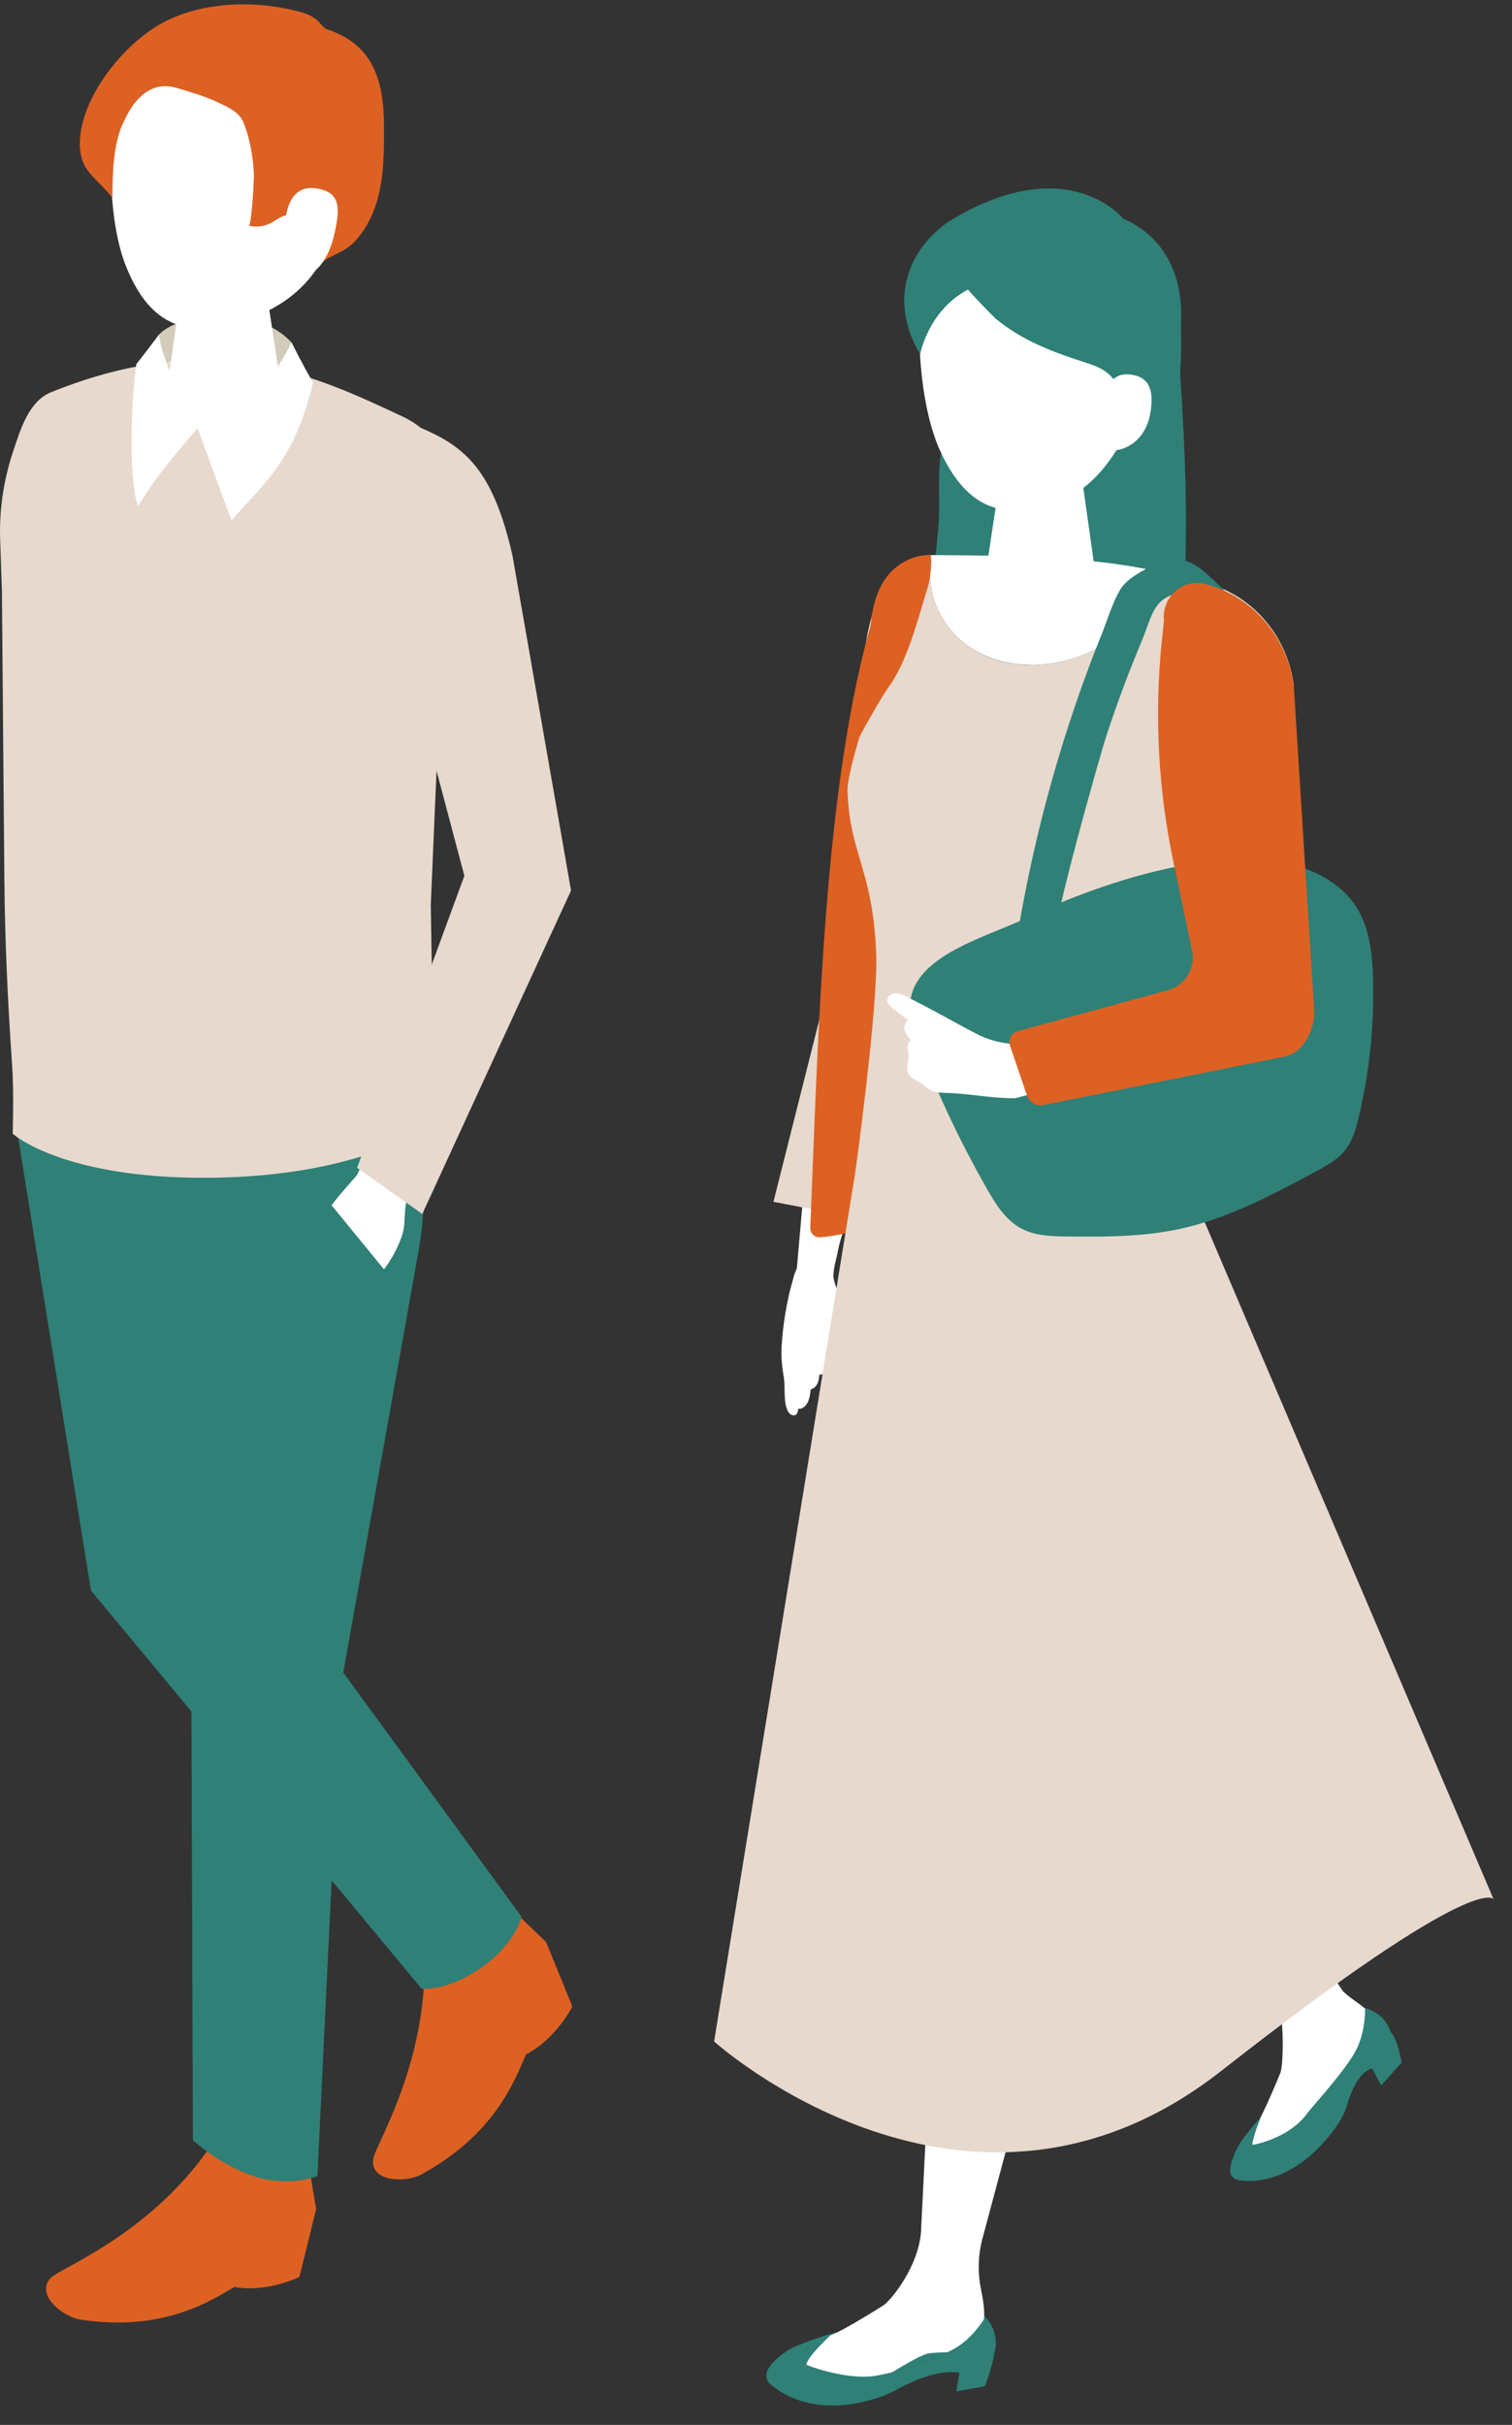
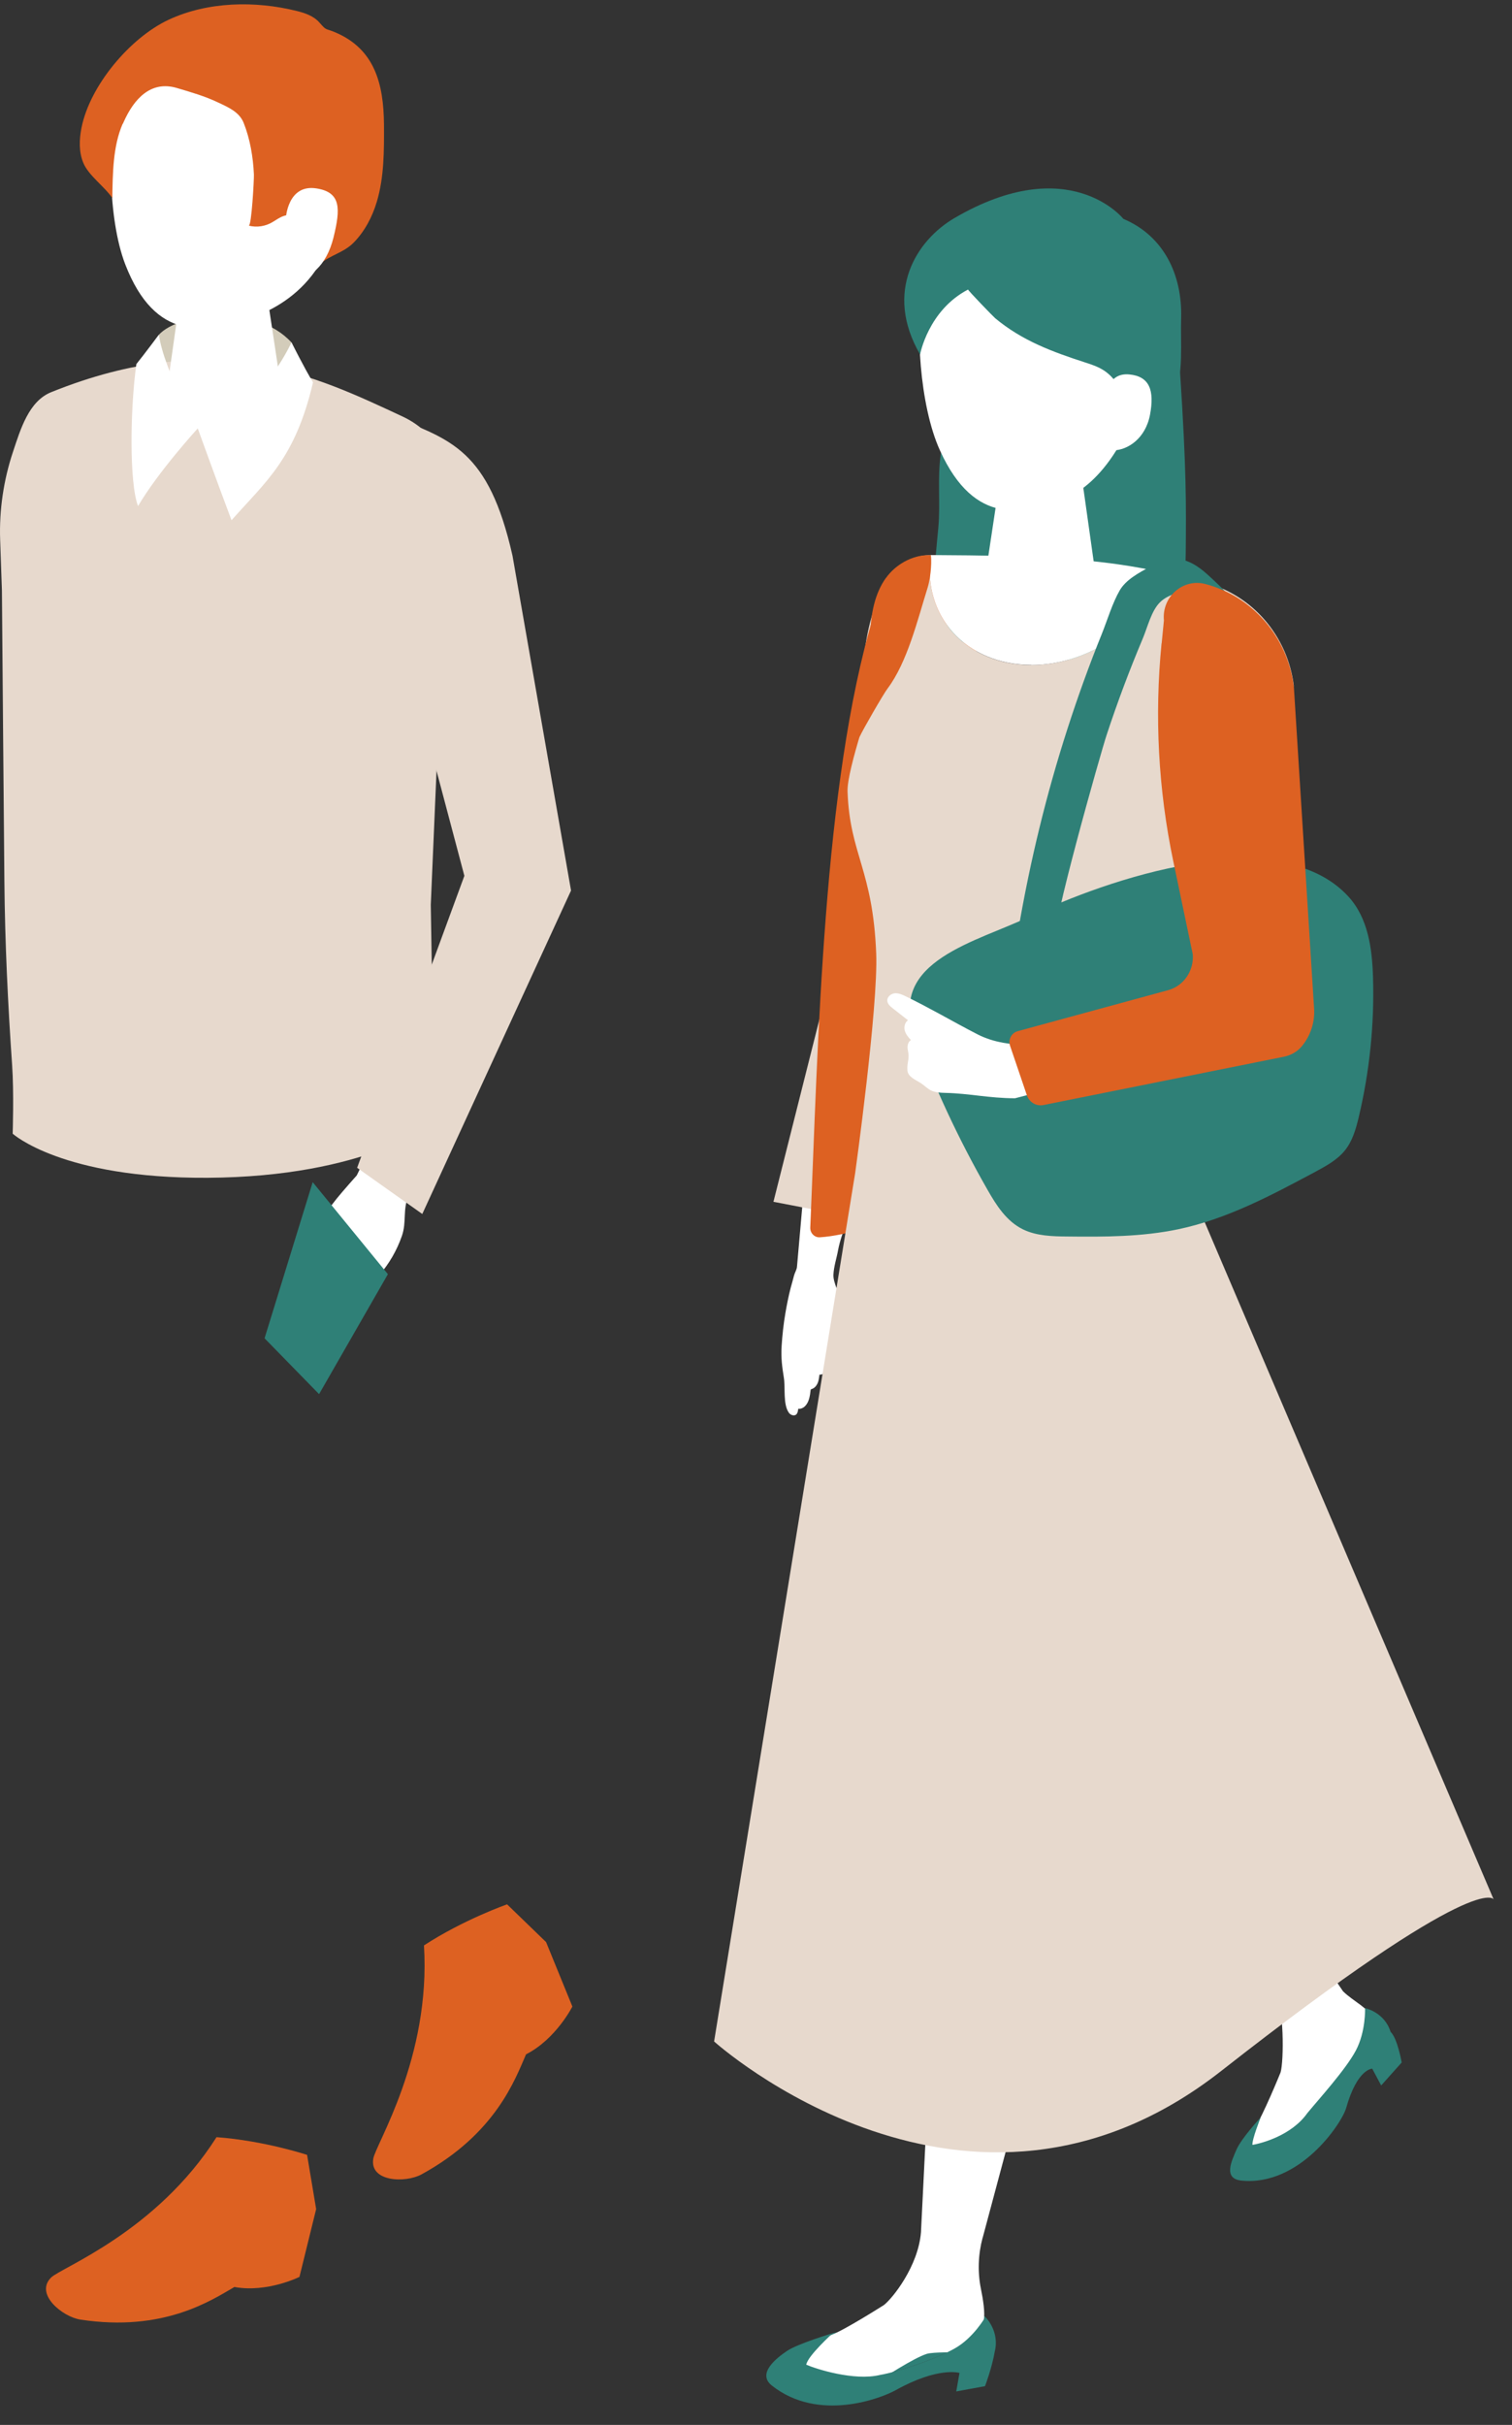
<svg xmlns="http://www.w3.org/2000/svg" width="73" height="117" viewBox="0 0 73 117" fill="none">
  <rect x="0" y="0" width="73" height="117" fill="#333333" stroke="none" />
  <path d="M46.103 113.306C47.011 112.791 47.573 111.793 47.573 111.793C47.573 111.793 47.157 111.444 46.406 111.71C44.455 112.591 43.428 112.685 42.936 112.63C40.817 112.392 40.207 112.575 40.207 112.575C40.207 112.575 38.996 113.667 38.926 114.094C39.364 114.288 41.234 114.897 42.498 114.587C43.352 114.443 45.195 113.822 46.103 113.306Z" fill="#2F8077" />
  <path d="M47.438 107.979C47.227 108.777 47.194 109.614 47.357 110.424C47.47 110.984 47.562 111.56 47.497 111.965C47.362 112.846 46.886 113.312 46.151 113.5C46.151 113.5 45.054 113.478 44.746 113.572C44.125 113.761 42.525 114.809 42.525 114.809C41.768 115.313 40.433 115.441 39.601 115.119C38.828 114.82 38.736 114.72 38.482 114.088C38.163 113.295 39.493 112.896 40.141 112.658C40.774 112.425 42.676 111.216 42.676 111.216C43.087 110.9 44.33 109.354 44.465 107.707L44.843 100.079L49.459 100.445L47.443 107.973L47.438 107.979Z" fill="white" />
  <path d="M40.206 112.575C40.206 112.575 38.996 113.667 38.926 114.094C39.363 114.288 41.233 114.897 42.498 114.587C43.352 114.443 45.195 113.822 46.103 113.306C47.011 112.791 47.573 111.793 47.573 111.793C47.573 111.793 48.276 112.475 48.027 113.462C47.892 114.254 47.557 115.13 47.557 115.13L46.168 115.385L46.325 114.493C46.325 114.493 45.314 114.171 43.233 115.33C42.568 115.701 39.526 116.899 37.261 115.097C36.531 114.515 37.499 113.766 38.002 113.428C38.504 113.085 40.206 112.575 40.206 112.575Z" fill="#2F8077" />
  <path d="M64.398 95.428L64.841 96.077C65.349 96.576 66.073 96.869 66.403 97.507C66.797 98.278 66.905 99.081 66.289 99.58C66.019 99.802 65.322 99.996 65.079 100.245C64.576 100.756 63.846 102.857 63.846 102.857C63.495 103.727 62.636 104.575 61.744 104.852C60.912 105.107 60.56 105.179 59.977 104.852C59.247 104.436 60.144 103.289 60.56 102.696C60.966 102.114 61.825 99.996 61.825 99.996C61.987 99.492 62.014 96.72 61.528 96.043L55.475 87.623L59.517 84.834L63.171 93.216C63.511 93.992 63.922 94.741 64.403 95.434L64.398 95.428Z" fill="white" />
  <path d="M60.863 102.175C60.863 102.175 60.442 103.228 60.469 103.489C60.934 103.411 62.366 103.023 63.117 101.958C63.668 101.288 64.966 99.863 65.457 98.943C65.949 98.022 65.906 96.891 65.906 96.891C65.906 96.891 66.841 97.08 67.138 98.034C67.479 98.366 67.673 99.514 67.673 99.514L66.684 100.622L66.252 99.813C66.252 99.813 65.533 99.802 64.993 101.709C64.787 102.441 62.755 105.49 59.945 105.213C59.037 105.124 59.464 104.265 59.701 103.71C59.945 103.156 60.863 102.169 60.863 102.169V102.175Z" fill="#2F8077" />
  <path d="M38.228 63.363C38.158 63.585 38.136 63.851 38.115 64.001C38.017 64.655 37.909 65.326 37.882 65.991C37.861 66.507 38.115 67.094 38.255 67.588C38.293 67.721 38.342 67.882 38.471 67.948C38.601 68.014 38.763 67.948 38.86 67.854C39.06 67.66 39.104 67.36 39.136 67.083C39.136 67.067 39.136 67.05 39.152 67.039C39.163 67.028 39.179 67.022 39.196 67.017C39.325 66.978 39.422 66.861 39.477 66.734C39.531 66.606 39.547 66.462 39.563 66.324C39.644 66.34 39.73 66.296 39.795 66.241C39.931 66.124 40.022 65.941 40.039 65.758C40.055 65.553 40.087 65.354 40.12 65.148C40.184 64.716 40.244 64.284 40.26 63.846C40.26 63.707 40.293 63.474 40.179 63.374C40.022 63.236 39.736 63.214 39.541 63.18C39.277 63.142 38.758 62.914 38.498 63.009C38.369 63.053 38.288 63.197 38.233 63.369L38.228 63.363Z" fill="white" />
  <path d="M38.687 64.744L38.839 64.134C38.866 64.029 38.898 63.923 38.914 63.818C38.925 63.746 38.909 63.691 38.963 63.624C39.049 63.79 38.952 64.073 38.92 64.25C38.86 64.566 38.801 64.882 38.741 65.198C38.703 65.403 38.666 65.625 38.758 65.814C38.849 66.002 39.125 66.102 39.26 65.947C39.33 65.869 39.341 65.753 39.352 65.642C39.406 65.193 39.579 64.755 39.839 64.389C40.006 64.156 40.211 63.951 40.336 63.691C40.465 63.424 40.498 63.125 40.525 62.826C40.568 62.404 40.222 61.928 40.238 61.506C40.255 61.107 40.395 60.702 40.465 60.309C40.633 59.416 41.109 58.568 41.271 57.67L38.801 57.465L38.477 61.14C38.466 61.251 38.368 61.423 38.336 61.545C38.287 61.745 38.228 61.939 38.174 62.138C38.071 62.537 37.99 62.942 37.92 63.352C37.828 63.885 37.769 64.428 37.736 64.966C37.704 65.503 37.758 65.941 37.844 66.468C37.925 66.956 37.795 67.754 38.087 68.164C38.168 68.281 38.358 68.342 38.455 68.236C38.504 68.181 38.52 68.103 38.531 68.031C38.666 67.144 38.509 66.307 38.547 65.431C38.558 65.193 38.617 64.966 38.671 64.733L38.687 64.744Z" fill="white" />
  <path d="M43.908 46.516L46.892 33.705C47.221 30.75 46.74 29.353 45.784 28.228C44.816 27.086 42.99 27.402 42.411 28.799C41.952 29.913 41.579 31.543 41.617 33.882C41.644 35.667 40.422 45.768 40.422 45.768L37.342 57.986L41.298 58.745L43.903 46.511L43.908 46.516Z" fill="#E7D9CD" />
  <path d="M42.779 28.05C42.476 28.444 42.314 29.237 42.168 29.719C39.73 37.84 39.503 50.336 39.12 59.228C39.109 59.494 39.325 59.716 39.584 59.699C42.243 59.527 46.054 57.354 48.426 58.036C49.415 50.153 47.491 41.471 47.443 33.527C47.432 31.864 45.789 24.17 42.779 28.045V28.05Z" fill="#DD6122" />
  <path d="M45.303 25.456C45.228 26.304 45.114 27.152 45.152 28.006C45.19 28.86 45.395 29.724 45.887 30.412C46.19 30.833 46.654 31.194 47.163 31.166C47.427 31.155 47.676 31.038 47.919 30.922C48.503 30.645 49.108 30.323 49.47 29.774C49.703 29.419 49.816 28.998 49.876 28.577C50.151 26.603 49.373 24.641 48.449 22.889C48.141 22.301 47.784 21.692 47.222 21.354C46.568 20.96 45.552 21.054 45.422 21.908C45.249 23.044 45.411 24.297 45.303 25.45V25.456Z" fill="#2F8077" />
  <path d="M52.378 24.619C52.378 25.666 52.383 26.714 52.216 27.751C52.092 28.521 51.875 29.275 51.567 29.985C51.319 30.567 51.043 31.326 51.497 31.759C51.665 31.92 51.897 31.981 52.124 32.02C53.994 32.352 56.015 31.221 56.767 29.431C57.129 28.566 57.242 27.607 57.248 26.664C57.269 24.353 57.285 22.723 56.972 17.927C56.464 18.061 55.383 17.722 54.94 18.099C54.497 18.476 54.183 18.986 53.853 19.474C53.416 20.117 52.524 20.866 52.346 21.62C52.146 22.49 52.367 23.715 52.373 24.613L52.378 24.619Z" fill="#2F8077" />
  <path d="M50.329 22.185C51.632 22.196 52.318 22.956 52.313 23.61L52.929 27.984C52.864 28.738 51.605 29.336 50.119 29.325C48.632 29.309 47.487 28.688 47.551 27.928L48.238 23.371C48.297 22.706 49.027 22.174 50.329 22.185Z" fill="white" />
  <path d="M50.162 10.593C54.108 10.383 55.378 13.354 55.594 17.041C54.756 21.414 52.881 23.51 51.33 24.081C49.438 24.774 47.071 25.439 45.385 21.741C44.379 19.546 44.185 15.627 44.579 14.08C44.925 12.733 46.222 10.804 50.168 10.588L50.162 10.593Z" fill="white" />
  <path d="M46.736 13.964C46.698 13.98 47.968 15.289 48.049 15.355C49.346 16.436 50.805 16.974 52.378 17.484C52.708 17.589 53.043 17.7 53.335 17.9C53.562 18.055 53.751 18.26 53.918 18.482C54.513 19.269 54.794 20.206 54.837 21.193C55.199 21.232 55.804 20.86 56.021 20.505C56.291 20.067 56.513 19.602 56.707 19.125C57.15 18.027 56.988 16.536 57.026 15.344C57.085 13.254 56.183 11.38 54.237 10.56C54.237 10.56 51.627 7.284 46.082 10.521C44.255 11.585 42.66 14.069 44.422 17.102C44.422 17.102 44.812 14.973 46.741 13.969L46.736 13.964Z" fill="#2F8077" />
  <path d="M53.378 19.33C53.378 19.33 53.367 17.955 54.524 18.066C55.513 18.16 55.74 18.848 55.524 20.006C55.307 21.165 54.443 21.719 53.751 21.73C53.059 21.741 53.373 19.336 53.373 19.336L53.378 19.33Z" fill="white" />
  <path d="M57.258 56.822L55.966 50.075L58.901 33.039C59.236 31.576 59.398 28.544 57.734 28.045C57.253 27.901 56.772 27.773 56.285 27.657C55.312 30.179 52.621 32.086 49.794 32.086C46.649 32.086 44.514 29.73 44.941 26.786C44.941 26.786 44.93 26.786 44.925 26.786C43.687 26.786 42.633 27.723 42.471 28.982C42.266 30.584 42.249 32.59 42.228 33.311C42.228 33.311 40.882 37.114 40.92 38.19C41.028 41.239 42.141 41.937 42.303 46.001C42.406 48.573 41.287 56.606 41.287 56.606L34.477 98.499C34.477 98.499 46.708 109.526 58.966 99.918C71.472 90.117 72.115 91.647 72.115 91.647L57.247 56.822H57.258Z" fill="#E7D9CD" />
  <path d="M49.794 32.086C52.621 32.086 55.318 30.179 56.285 27.657C53.253 26.947 50.043 26.803 44.941 26.781C44.514 29.724 46.649 32.081 49.794 32.081V32.086Z" fill="white" />
  <path d="M42.768 27.889C42.222 28.66 42.044 29.641 42.017 30.595C41.99 31.548 41.525 34.608 41.498 35.562C41.628 35.257 42.655 33.477 42.855 33.217C43.811 31.942 44.303 29.896 44.784 28.361C44.903 27.989 44.995 27.274 44.946 26.786C43.995 26.747 43.184 27.307 42.773 27.889H42.768Z" fill="#DD6122" />
  <path d="M57.026 38.749L62.468 33.1C62.176 30.695 60.479 28.715 58.188 28.111L55.967 27.529L53.405 33.561C52.378 35.989 51.843 38.605 51.843 41.25V58.624C51.843 58.94 52.097 59.195 52.405 59.184C53.659 59.139 57.934 59.128 59.123 57.515C58.842 52.67 57.031 38.749 57.031 38.749H57.026Z" fill="#E7D9CD" />
  <path d="M44.147 49.837C45.103 52.442 46.287 54.976 47.676 57.404C48.103 58.152 48.589 58.923 49.389 59.316C50.038 59.633 50.8 59.655 51.529 59.66C53.324 59.682 55.134 59.677 56.885 59.311C59.236 58.818 61.366 57.681 63.463 56.561C63.998 56.273 64.555 55.974 64.927 55.514C65.3 55.053 65.463 54.477 65.598 53.911C66.127 51.688 66.36 49.41 66.289 47.132C66.246 45.762 66.052 44.293 65.1 43.257C61.696 39.553 53.372 42.458 49.676 44.238C47.189 45.435 42.877 46.361 44.157 49.831L44.147 49.837Z" fill="#2F8077" />
  <path d="M50.978 45.247L49.173 44.82C49.735 41.544 50.524 38.3 51.545 35.141C52.043 33.599 52.594 32.075 53.199 30.578C53.469 29.907 53.702 29.109 54.059 28.488C54.361 27.967 54.983 27.64 55.507 27.352C56.615 26.731 57.366 26.881 58.296 27.718C59.955 29.209 61.204 30.8 61.571 32.646C62.09 35.263 61.468 39.027 61.463 41.76L59.609 41.859C59.615 39.337 60.258 35.773 59.777 33.355C59.533 32.125 59.512 30.8 58.971 29.652C58.712 29.098 58.399 28.616 57.793 28.549C57.204 28.483 56.431 28.632 55.999 29.065C55.588 29.475 55.404 30.257 55.177 30.8C54.534 32.324 53.951 33.877 53.432 35.451C53.161 36.255 50.638 45.158 50.989 45.241L50.978 45.247Z" fill="#2F8077" />
  <path d="M61.236 35.168C61.166 32.468 60.56 31.271 59.56 30.384C58.544 29.48 56.944 30.007 56.599 31.338C56.323 32.402 56.193 33.915 56.512 36.016C56.755 37.619 58.82 47.259 58.82 47.259L49.74 50.441C48.864 50.402 48 50.319 47.2 49.909C46.584 49.593 45.984 49.26 45.384 48.933C44.843 48.639 44.303 48.351 43.746 48.08C43.579 47.996 43.395 47.913 43.206 47.924C43.017 47.941 42.828 48.096 42.838 48.285C42.849 48.44 42.979 48.556 43.103 48.651C43.346 48.844 43.595 49.038 43.838 49.227C43.687 49.327 43.638 49.543 43.681 49.72C43.73 49.898 43.849 50.047 43.979 50.181C43.827 50.275 43.789 50.496 43.833 50.674C43.93 51.117 43.779 51.245 43.811 51.65C43.838 51.966 44.211 52.099 44.471 52.27C44.633 52.376 44.768 52.52 44.941 52.609C45.151 52.714 45.4 52.725 45.638 52.731C46.816 52.758 47.719 52.986 49.005 52.991L62.938 49.377L61.236 35.163V35.168Z" fill="white" />
  <path d="M56.08 31.049C55.734 34.553 55.923 38.09 56.642 41.532L57.588 46.05C57.647 46.843 57.15 47.569 56.399 47.775L49.135 49.754C48.832 49.837 48.665 50.164 48.768 50.463L49.578 52.847C49.692 53.185 50.032 53.385 50.378 53.318L61.971 50.99C62.317 50.923 62.636 50.746 62.863 50.469C63.284 49.953 63.501 49.288 63.441 48.601L62.474 33.234C62.474 33.189 62.468 33.139 62.463 33.095C62.15 30.717 60.463 28.771 58.193 28.178C57.112 27.895 56.086 28.799 56.194 29.935L56.086 31.038L56.08 31.049Z" fill="#DD6122" />
  <path d="M7.67 16.153C8.622 15.106 12.329 14.623 14.075 16.525C14.199 17.451 14.388 18.055 14.388 18.055L11.189 19.236L7.751 18.737C7.751 18.737 7.584 16.874 7.67 16.159V16.153Z" fill="#D3CCBA" />
  <path d="M14.826 103.971L15.264 106.587L14.458 109.858C14.458 109.858 12.902 110.634 11.318 110.346C10.2 110.989 7.908 112.53 3.887 111.92C3.017 111.787 1.666 110.69 2.465 109.891C2.957 109.403 7.546 107.691 10.454 103.117C12.74 103.283 14.826 103.971 14.826 103.971Z" fill="#DD6122" />
  <path d="M24.479 91.88L26.365 93.704L27.635 96.814C27.635 96.814 26.841 98.388 25.398 99.12C24.874 100.317 23.939 102.951 20.35 104.913C19.577 105.334 17.842 105.279 18.021 104.159C18.129 103.466 20.809 99.297 20.469 93.865C22.404 92.606 24.479 91.885 24.479 91.885V91.88Z" fill="#DD6122" />
-   <path d="M16.47 81.28L20.182 60.503C20.836 56.849 20.166 55.497 19.847 49.487C19.847 49.487 17.718 52.27 10.238 53.817C4.087 55.087 0.623 53.307 0.623 53.307L4.39 76.74L20.355 95.954C20.355 95.954 21.496 96.093 23.069 95.056C24.847 93.887 25.187 92.49 25.187 92.49L11.865 74.251L10.941 56.389L9.222 76.563L9.314 103.267C9.314 103.267 10.622 104.475 12.292 105.013C13.978 105.556 15.324 104.996 15.324 104.996L16.47 81.269V81.28Z" fill="#2F8077" />
  <path d="M20.971 54.183L20.798 43.661L21.625 24.375C21.901 22.667 21.236 20.932 19.42 20.089C15.248 18.149 10.362 15.743 2.477 18.92C1.396 19.352 0.996 20.688 0.623 21.813C0.174 23.161 -0.042 24.613 0.007 26.038L0.093 28.494C0.131 33.172 0.169 37.851 0.212 42.536C0.239 45.502 0.38 48.429 0.585 51.389C0.677 52.692 0.612 54.699 0.612 54.699C0.612 54.699 2.985 56.866 10.016 56.827C17.674 56.788 20.971 54.183 20.971 54.183Z" fill="#E7D9CD" />
  <path d="M10.864 13.26C12.242 13.26 12.972 14.052 12.972 14.745L13.669 19.358C13.604 20.156 12.28 20.805 10.713 20.805C9.146 20.805 7.924 20.156 7.984 19.358L8.665 14.535C8.719 13.836 9.486 13.26 10.864 13.26Z" fill="white" />
  <path d="M11.432 2.006C15.356 2.034 16.437 5.055 16.437 8.725C16.437 13.498 13.378 14.967 11.805 15.438C9.892 16.009 7.508 16.519 6.049 12.761C5.184 10.521 5.211 6.635 5.692 5.127C6.114 3.813 7.508 1.978 11.432 2.011V2.006Z" fill="white" />
  <path d="M5.93 5.975C5.946 5.942 5.957 5.909 5.973 5.881C6.46 4.789 7.27 3.869 8.54 4.246C9.211 4.445 9.892 4.639 10.529 4.944C11.021 5.177 11.556 5.399 11.767 5.936C12.075 6.713 12.221 7.583 12.259 8.42C12.27 8.625 12.145 10.92 12.01 10.887C12.399 10.987 12.826 10.92 13.167 10.71C13.513 10.499 13.837 10.244 14.248 10.466C14.534 10.621 14.756 10.998 14.918 11.269C15.021 11.436 15.675 12.539 15.448 12.739C15.945 12.3 16.593 12.201 17.085 11.696C17.609 11.159 17.977 10.46 18.193 9.734C18.55 8.536 18.544 7.267 18.539 6.014C18.523 4.013 18.074 2.372 16.204 1.568C15.658 1.335 15.804 1.518 15.415 1.08C15.134 0.764 14.718 0.626 14.313 0.526C12.318 0.032 10.021 0.071 8.13 0.958C6.287 1.823 4.346 4.113 3.936 6.158C3.822 6.729 3.801 7.339 4.028 7.871C4.282 8.475 5.06 9.013 5.422 9.556C5.444 8.365 5.449 7.067 5.919 5.981L5.93 5.975Z" fill="#DD6122" />
  <path d="M13.8 10.538C13.8 10.538 13.881 8.869 15.28 9.091C16.475 9.279 16.442 10.072 16.102 11.458C15.756 12.849 14.929 13.509 14.091 13.47C13.254 13.431 13.805 10.538 13.805 10.538H13.8Z" fill="white" />
  <path d="M9.546 20.666C9.546 20.666 10.524 23.371 11.178 25.101C12.848 23.216 14.248 22.135 15.113 18.448C14.68 17.739 14.075 16.519 14.075 16.519C14.075 16.519 12.351 20.289 9.546 20.666Z" fill="white" />
  <path d="M9.546 20.666C9.546 20.666 7.94 17.961 7.67 16.148C7.67 16.148 6.973 17.085 6.584 17.567C6.287 19.663 6.232 23.294 6.665 24.419C7.638 22.756 9.551 20.666 9.551 20.666H9.546Z" fill="white" />
  <path d="M17.226 56.711C17.226 56.711 16.523 57.498 16.248 57.842C15.945 58.219 15.669 58.618 15.426 59.034C14.978 59.793 14.621 60.614 14.378 61.462C14.362 61.512 14.351 61.562 14.335 61.617C14.129 62.36 14.059 63.13 13.94 63.884C13.908 64.078 13.789 64.361 13.967 64.538C13.972 64.544 14.156 64.672 14.162 64.638C14.162 64.649 14.102 65.087 14.302 65.22C14.464 65.326 14.664 65.32 14.853 65.054C14.853 65.054 14.81 65.342 14.989 65.481C15.167 65.62 15.351 65.487 15.432 65.409C15.513 65.331 15.972 64.677 15.972 64.677C15.972 64.677 15.848 64.943 15.983 65.071C16.675 65.73 17.458 63.397 17.529 63.025C17.572 62.792 17.604 62.554 17.696 62.338C17.826 62.033 18.075 61.794 18.296 61.539C18.788 60.98 19.161 60.331 19.404 59.632C19.637 58.973 19.436 58.341 19.723 57.709L20.971 55.314L18.523 54.039L17.231 56.7L17.226 56.711Z" fill="white" />
  <path d="M18.858 20.067C21.777 21.209 23.593 21.708 24.744 26.814L27.57 42.968L20.388 58.574L17.242 56.345L22.42 42.258L20.55 35.207C20.231 33.134 19.685 31.105 18.972 29.137C16.604 22.601 18.864 20.073 18.864 20.073L18.858 20.067Z" fill="#E7D9CD" />
  <path d="M15.097 57.038L18.728 61.478L15.405 67.266L12.773 64.572L15.097 57.038Z" fill="#2F8077" />
</svg>